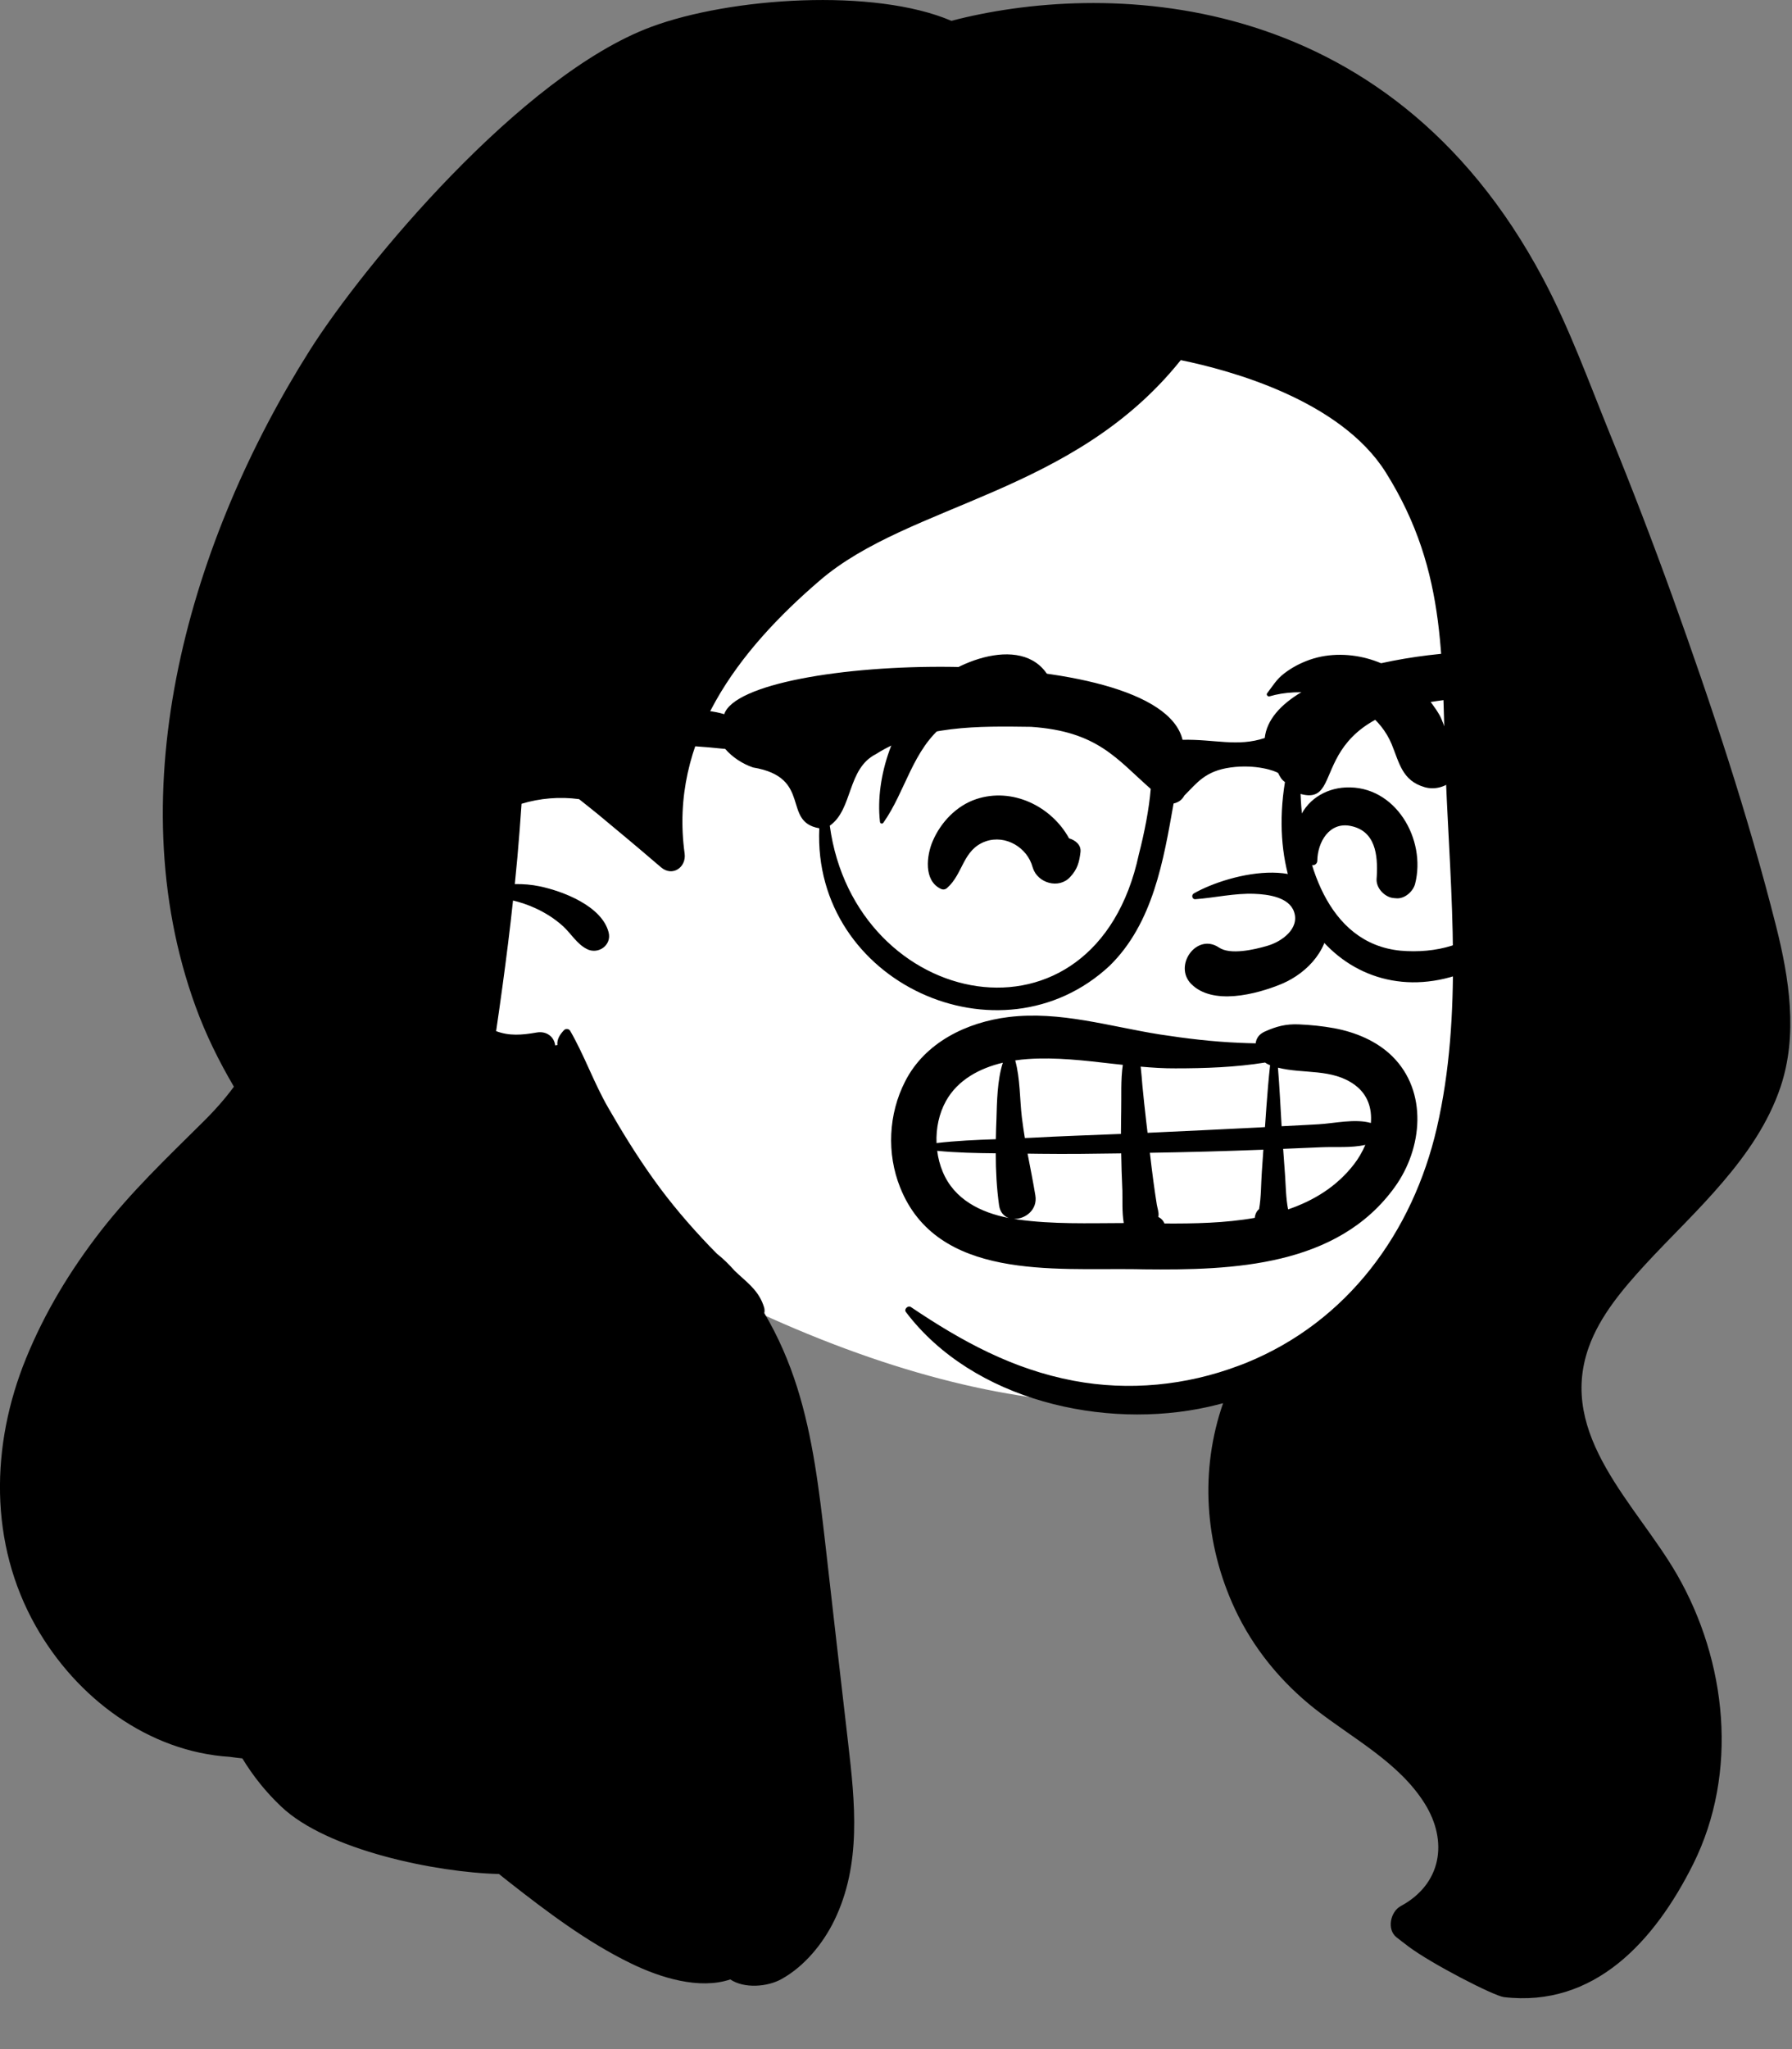
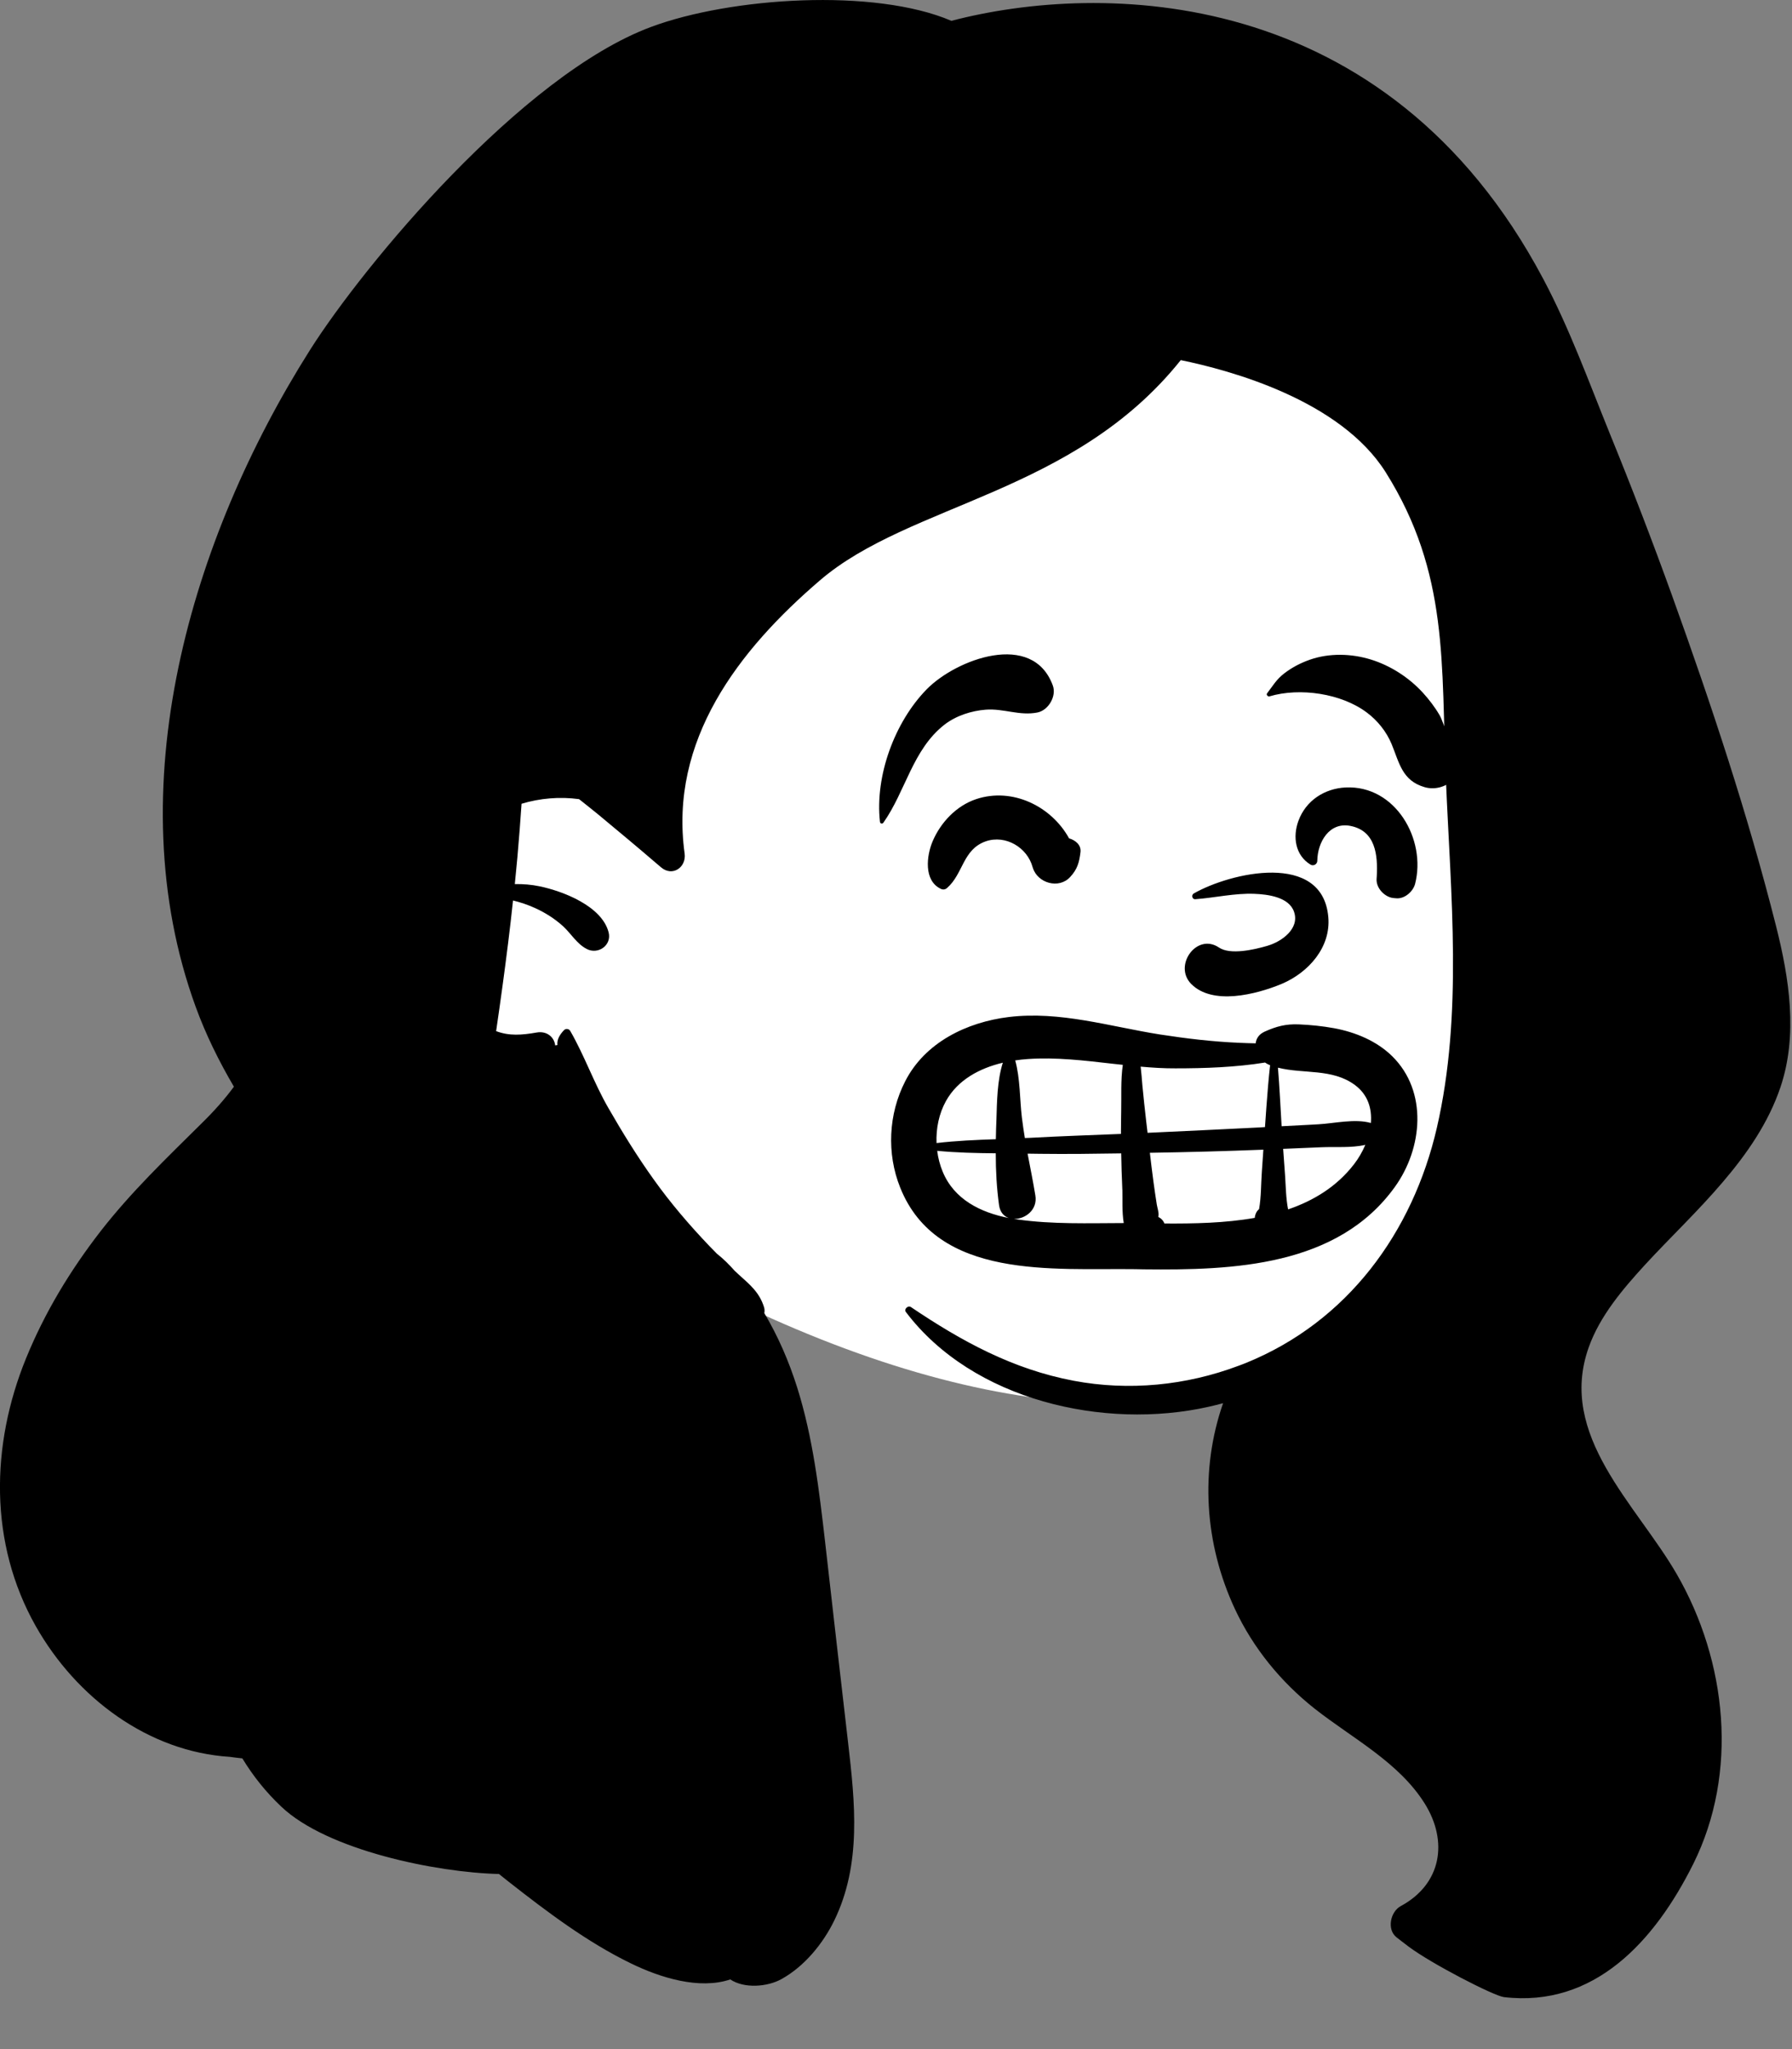
<svg xmlns="http://www.w3.org/2000/svg" fill="none" height="100%" overflow="visible" preserveAspectRatio="none" style="display: block;" viewBox="0 0 21 24" width="100%">
  <rect x="0" y="0" width="21" height="24" fill="#808080" stroke="none" />
  <g id="a">
    <g id="Head">
      <g id="head/head Long">
        <path clip-rule="evenodd" d="M18.113 8.33C17.98 6.155 17.273 3.689 15.191 2.621C10.602 0.783 4.569 5.411 4.249 10.14C4.138 11.758 5.038 13.527 6.684 13.977C7.05 14.461 7.603 14.756 8.149 15.012C14.654 18.38 18.855 15.643 18.113 8.33Z" fill="white" fill-rule="evenodd" id=" Background_2" />
        <path clip-rule="evenodd" d="M19.595 6.977C19.365 6.34 19.122 5.708 18.866 5.081C18.618 4.47 18.393 3.846 18.084 3.265C16.239 -0.209 12.883 -0.209 11.149 0.244C10.249 -0.142 8.564 -0.033 7.628 0.316C6.111 0.881 4.263 3.103 3.631 4.102C2.236 6.307 1.365 9.242 2.292 11.789C2.413 12.122 2.567 12.431 2.741 12.728C2.632 12.876 2.506 13.017 2.366 13.154C1.951 13.565 1.536 13.961 1.177 14.423C0.821 14.883 0.525 15.371 0.305 15.91C-0.11 16.926 -0.13 18.076 0.419 19.046C0.896 19.889 1.741 20.517 2.693 20.577C2.742 20.584 2.791 20.59 2.84 20.595C2.966 20.803 3.12 20.994 3.296 21.16C3.833 21.671 5.116 21.932 5.847 21.949C5.884 21.979 5.922 22.009 5.96 22.039C6.408 22.39 6.877 22.745 7.391 22.995C7.739 23.165 8.195 23.306 8.558 23.184C8.723 23.294 8.993 23.271 9.156 23.181C9.425 23.033 9.643 22.767 9.776 22.495C10.098 21.835 10.02 21.112 9.938 20.406C9.847 19.627 9.759 18.847 9.67 18.067C9.6 17.458 9.527 16.838 9.342 16.251C9.246 15.947 9.12 15.655 8.957 15.38C8.961 15.357 8.961 15.334 8.954 15.312C8.901 15.139 8.791 15.049 8.66 14.931C8.644 14.916 8.627 14.9 8.61 14.885C8.545 14.811 8.475 14.742 8.401 14.684C8.372 14.654 8.344 14.625 8.315 14.596C8.079 14.349 7.857 14.09 7.659 13.812C7.466 13.543 7.293 13.262 7.128 12.975C6.96 12.684 6.849 12.363 6.682 12.074C6.667 12.049 6.631 12.044 6.61 12.065C6.559 12.118 6.525 12.177 6.532 12.24L6.506 12.244C6.496 12.149 6.409 12.072 6.29 12.093C6.113 12.124 5.967 12.135 5.814 12.077C5.841 11.898 5.865 11.719 5.89 11.54C5.935 11.209 5.977 10.878 6.012 10.547C6.099 10.568 6.185 10.597 6.269 10.635C6.389 10.689 6.502 10.761 6.599 10.849C6.694 10.937 6.76 11.055 6.876 11.115C7.01 11.185 7.172 11.07 7.132 10.919C7.053 10.614 6.602 10.439 6.324 10.381C6.228 10.361 6.13 10.353 6.033 10.355C6.055 10.142 6.074 9.929 6.09 9.717C6.098 9.616 6.105 9.515 6.112 9.414C6.328 9.349 6.56 9.329 6.786 9.36C6.86 9.419 6.934 9.477 7.006 9.536C7.234 9.725 7.461 9.914 7.686 10.107C7.706 10.124 7.726 10.141 7.746 10.158C7.879 10.273 8.045 10.159 8.023 9.997C7.84 8.671 8.654 7.615 9.608 6.798C10.663 5.892 12.582 5.787 13.837 4.218C14.415 4.336 15.706 4.685 16.239 5.532C16.984 6.719 16.887 7.782 16.944 9.128C17 10.476 17.145 11.881 16.838 13.21C16.555 14.435 15.79 15.481 14.602 15.963C14.573 15.975 14.543 15.986 14.513 15.997C13.899 16.228 13.228 16.294 12.582 16.172C11.867 16.037 11.27 15.71 10.675 15.309C10.641 15.286 10.59 15.333 10.616 15.367C11.401 16.404 12.941 16.751 14.163 16.477C14.22 16.464 14.277 16.45 14.333 16.435C14.06 17.219 14.115 18.08 14.471 18.844C14.685 19.303 15.011 19.701 15.409 20.015C15.848 20.36 16.392 20.639 16.696 21.124C16.974 21.569 16.892 22.068 16.415 22.325C16.294 22.39 16.248 22.6 16.367 22.692C16.413 22.727 16.458 22.763 16.505 22.798C16.772 22.999 17.506 23.377 17.624 23.391C18.679 23.515 19.388 22.743 19.843 21.831C20.376 20.761 20.238 19.457 19.65 18.438C19.178 17.62 18.249 16.814 18.618 15.78C18.75 15.41 19.02 15.095 19.281 14.81C19.58 14.486 19.901 14.183 20.187 13.847C20.472 13.514 20.724 13.151 20.865 12.733C21.071 12.121 20.968 11.461 20.814 10.85C20.483 9.54 20.053 8.248 19.595 6.977Z" fill="black" fill-rule="evenodd" id=" Ink_2" />
      </g>
      <g id="face/face expression Smile Big">
        <path clip-rule="evenodd" d="M11.821 11.912C12.422 11.839 13.004 12.023 13.592 12.116C13.902 12.164 14.212 12.201 14.526 12.214C14.589 12.217 14.652 12.219 14.715 12.22C14.721 12.165 14.752 12.114 14.82 12.083C14.958 12.021 15.068 11.992 15.22 11.998C15.359 12.004 15.498 12.018 15.635 12.043C15.883 12.089 16.133 12.192 16.315 12.371C16.735 12.785 16.671 13.451 16.346 13.902C15.675 14.835 14.45 14.879 13.401 14.867L13.304 14.865C12.349 14.852 10.982 14.994 10.549 13.909C10.389 13.511 10.411 13.048 10.607 12.666C10.839 12.209 11.33 11.972 11.821 11.912ZM14.805 13.466L14.797 13.466C14.356 13.483 13.916 13.495 13.475 13.502C13.488 13.616 13.502 13.728 13.517 13.841C13.529 13.93 13.542 14.018 13.556 14.107C13.562 14.144 13.582 14.203 13.576 14.239L13.574 14.254C13.597 14.264 13.617 14.281 13.633 14.305C13.638 14.313 13.642 14.321 13.646 14.33C13.988 14.332 14.356 14.326 14.705 14.264L14.705 14.256C14.712 14.212 14.73 14.182 14.755 14.161C14.78 14.019 14.777 13.868 14.787 13.728C14.793 13.64 14.799 13.553 14.805 13.466ZM13.139 13.509C12.821 13.514 12.504 13.518 12.186 13.514L12.042 13.512C12.073 13.675 12.106 13.837 12.133 14.001C12.162 14.172 12.011 14.281 11.881 14.276C11.896 14.279 11.91 14.281 11.925 14.283C12.332 14.341 12.756 14.326 13.169 14.325C13.147 14.196 13.156 14.049 13.153 13.941L13.152 13.924C13.146 13.786 13.141 13.647 13.139 13.509ZM10.983 13.479C10.993 13.563 11.015 13.646 11.047 13.723C11.182 14.05 11.493 14.202 11.822 14.266C11.765 14.246 11.72 14.199 11.708 14.118C11.68 13.917 11.669 13.713 11.669 13.508C11.44 13.506 11.209 13.501 10.983 13.479ZM16 13.409C15.837 13.447 15.647 13.43 15.487 13.437C15.337 13.444 15.187 13.45 15.037 13.456C15.044 13.558 15.051 13.66 15.059 13.762C15.068 13.894 15.069 14.034 15.095 14.165C15.396 14.062 15.667 13.897 15.869 13.634C15.92 13.568 15.965 13.491 16 13.409ZM11.752 12.447C11.481 12.511 11.224 12.647 11.086 12.895C11.004 13.042 10.968 13.216 10.975 13.388C11.204 13.361 11.438 13.351 11.67 13.343C11.671 13.301 11.672 13.259 11.673 13.218L11.677 13.111C11.683 12.908 11.686 12.652 11.752 12.447ZM13.158 12.472L13.038 12.459C12.706 12.421 12.374 12.381 12.043 12.404C11.995 12.407 11.946 12.413 11.897 12.42C11.956 12.631 11.95 12.879 11.975 13.088C11.985 13.169 11.997 13.249 12.01 13.329L12.067 13.327C12.424 13.307 12.78 13.296 13.136 13.281C13.136 13.215 13.137 13.148 13.138 13.081L13.139 13.014C13.143 12.843 13.132 12.651 13.158 12.472ZM14.825 12.445C14.477 12.501 14.118 12.513 13.776 12.513C13.64 12.514 13.504 12.505 13.367 12.493C13.376 12.566 13.381 12.639 13.387 12.71C13.401 12.854 13.416 12.998 13.433 13.142L13.448 13.268C13.886 13.248 14.324 13.227 14.762 13.205L14.824 13.201L14.841 12.96C14.853 12.798 14.866 12.637 14.884 12.476L14.871 12.471C14.854 12.464 14.839 12.455 14.825 12.445ZM14.976 12.505C14.995 12.733 15.005 12.962 15.019 13.191L15.308 13.176C15.356 13.173 15.405 13.17 15.453 13.168C15.64 13.157 15.88 13.1 16.065 13.153C16.079 12.985 16.031 12.822 15.879 12.709C15.613 12.511 15.274 12.581 14.976 12.505ZM13.989 10.465C14.419 10.219 15.498 9.968 15.566 10.74C15.598 11.096 15.333 11.39 15.024 11.522L15.012 11.527C14.722 11.646 14.208 11.78 13.957 11.522C13.749 11.307 14.025 10.922 14.285 11.098C14.418 11.188 14.699 11.122 14.848 11.079L14.857 11.076C15.018 11.029 15.232 10.878 15.165 10.681C15.107 10.506 14.857 10.475 14.7 10.469C14.466 10.46 14.239 10.515 14.007 10.532C13.97 10.535 13.959 10.482 13.989 10.465ZM15.77 9.223C16.354 9.196 16.717 9.832 16.583 10.353C16.559 10.443 16.459 10.531 16.361 10.521L16.337 10.519C16.324 10.518 16.312 10.516 16.3 10.513C16.208 10.487 16.125 10.392 16.132 10.292L16.134 10.263C16.147 10.017 16.121 9.733 15.828 9.674C15.579 9.623 15.44 9.862 15.437 10.082C15.437 10.121 15.393 10.148 15.358 10.127C15.178 10.018 15.147 9.801 15.216 9.614C15.303 9.377 15.521 9.235 15.77 9.223ZM11.439 9.36C11.864 9.218 12.322 9.444 12.528 9.819C12.6 9.84 12.672 9.895 12.662 9.98C12.647 10.102 12.626 10.18 12.541 10.272C12.408 10.417 12.159 10.343 12.104 10.165L12.101 10.157C12.039 9.926 11.784 9.774 11.552 9.854C11.281 9.949 11.289 10.234 11.099 10.4C11.077 10.42 11.05 10.423 11.024 10.41C10.822 10.313 10.858 10.02 10.93 9.852C11.024 9.632 11.208 9.437 11.439 9.36ZM10.861 8.072C11.205 7.722 12.102 7.383 12.338 8.03C12.383 8.153 12.287 8.319 12.158 8.345C11.948 8.387 11.761 8.296 11.552 8.312C11.383 8.325 11.206 8.382 11.07 8.486C10.695 8.777 10.613 9.267 10.352 9.636C10.339 9.654 10.314 9.647 10.312 9.625C10.252 9.088 10.484 8.456 10.861 8.072ZM15.349 7.727C15.578 7.647 15.836 7.654 16.066 7.725C16.297 7.797 16.509 7.934 16.673 8.112C16.747 8.193 16.816 8.283 16.871 8.378C16.9 8.429 16.931 8.533 16.964 8.595C17.144 8.699 17.221 8.935 17.06 9.103L17.053 9.11L17.031 9.132C16.945 9.217 16.814 9.254 16.696 9.22C16.431 9.144 16.399 8.936 16.308 8.715C16.247 8.569 16.144 8.44 16.018 8.346C15.721 8.122 15.234 8.05 14.877 8.156C14.858 8.162 14.835 8.137 14.849 8.12C14.917 8.032 14.956 7.96 15.046 7.89C15.139 7.818 15.239 7.766 15.349 7.727Z" fill="black" fill-rule="evenodd" id=" Ink_3" />
      </g>
      <g id="accessories/accessories Glasses 3">
-         <path clip-rule="evenodd" d="M17.491 10.752C17.255 11.069 16.817 11.17 16.414 11.135C15.544 11.051 15.27 10.065 15.241 9.299C15.825 9.462 15.192 8.302 17.186 8.175C17.89 8.116 17.696 8.54 18.006 8.85C18 9.499 17.892 10.206 17.491 10.752ZM13.346 10.006C12.832 12.407 10.019 11.836 9.724 9.671C9.997 9.479 9.925 9.005 10.264 8.833C10.801 8.49 11.473 8.505 12.083 8.513C12.863 8.566 13.085 8.889 13.485 9.24C13.466 9.475 13.411 9.754 13.346 10.006ZM18.605 7.777C18.576 7.772 18.547 7.768 18.518 7.763C18.496 7.751 18.469 7.741 18.439 7.735C18.368 7.717 18.299 7.705 18.229 7.699C17.229 7.474 14.916 7.793 14.821 8.644C14.502 8.751 14.227 8.656 13.858 8.665C13.577 7.493 8.721 7.659 8.487 8.365C8.486 8.365 8.485 8.365 8.484 8.364C8.26 8.295 7.929 8.312 7.672 8.301C7.124 8.289 6.575 8.338 6.038 8.454C5.033 8.613 3.662 8.799 4.361 10.052C4.361 10.052 4.361 10.052 4.361 10.052L4.362 10.052C4.482 10.175 4.686 10.076 4.694 9.909C4.459 9.316 4.99 9.245 5.398 9.075C6.414 8.71 7.448 8.66 8.499 8.772C8.578 8.865 8.698 8.946 8.825 8.989C9.527 9.105 9.157 9.625 9.601 9.701C9.52 11.514 11.725 12.503 13.003 11.312C13.513 10.814 13.635 10.076 13.753 9.411C13.816 9.397 13.855 9.363 13.879 9.318C14.029 9.168 14.124 9.03 14.421 8.989C14.719 8.948 14.948 9.03 14.979 9.055C14.986 9.071 14.995 9.087 15.005 9.103C15.018 9.126 15.037 9.145 15.058 9.16C14.764 10.965 16.168 12.107 17.586 11.17C18.202 10.592 18.332 9.707 18.358 8.916C18.441 8.866 18.494 8.769 18.465 8.646C18.425 8.477 18.519 8.331 18.668 8.257C18.861 8.162 18.827 7.814 18.605 7.777Z" fill="black" fill-rule="evenodd" id=" Ink_4" />
-       </g>
+         </g>
    </g>
  </g>
</svg>